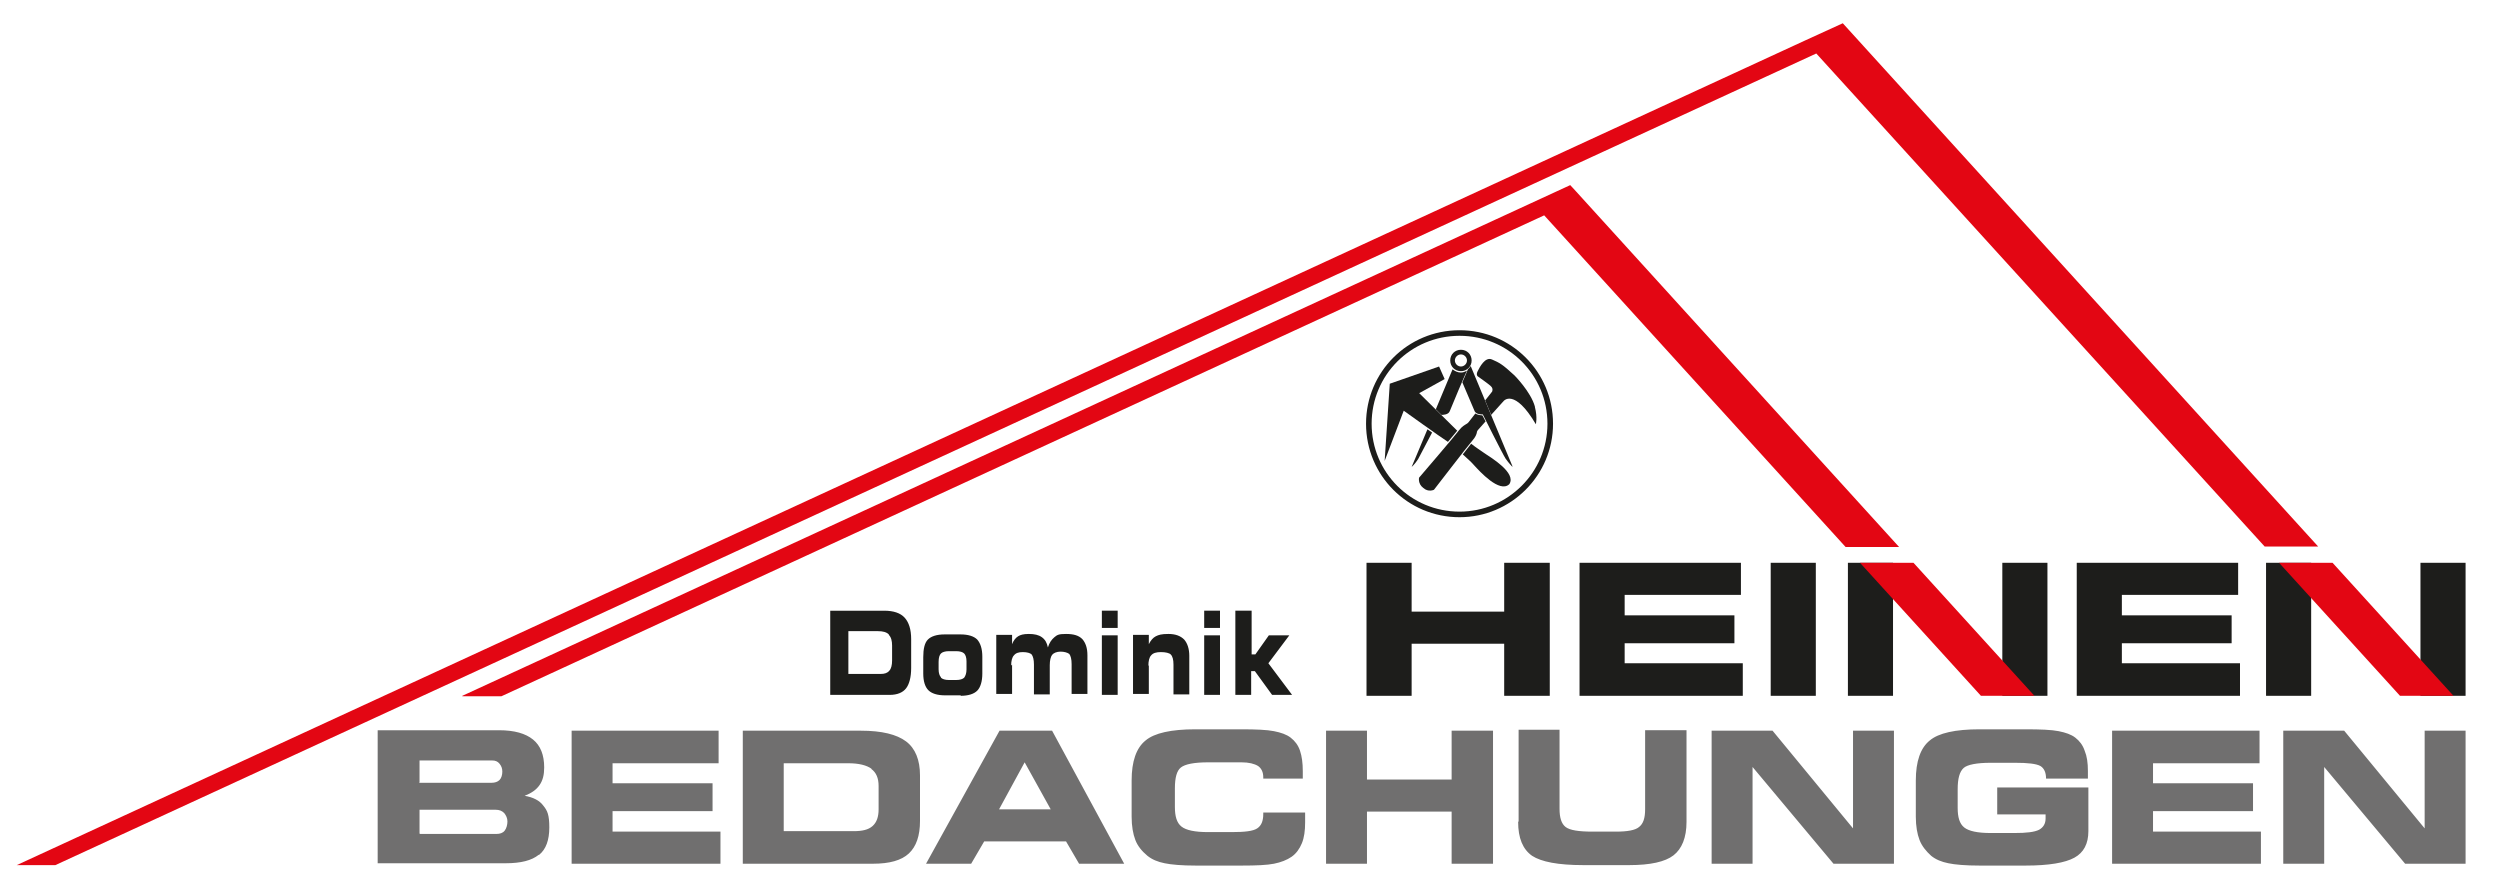
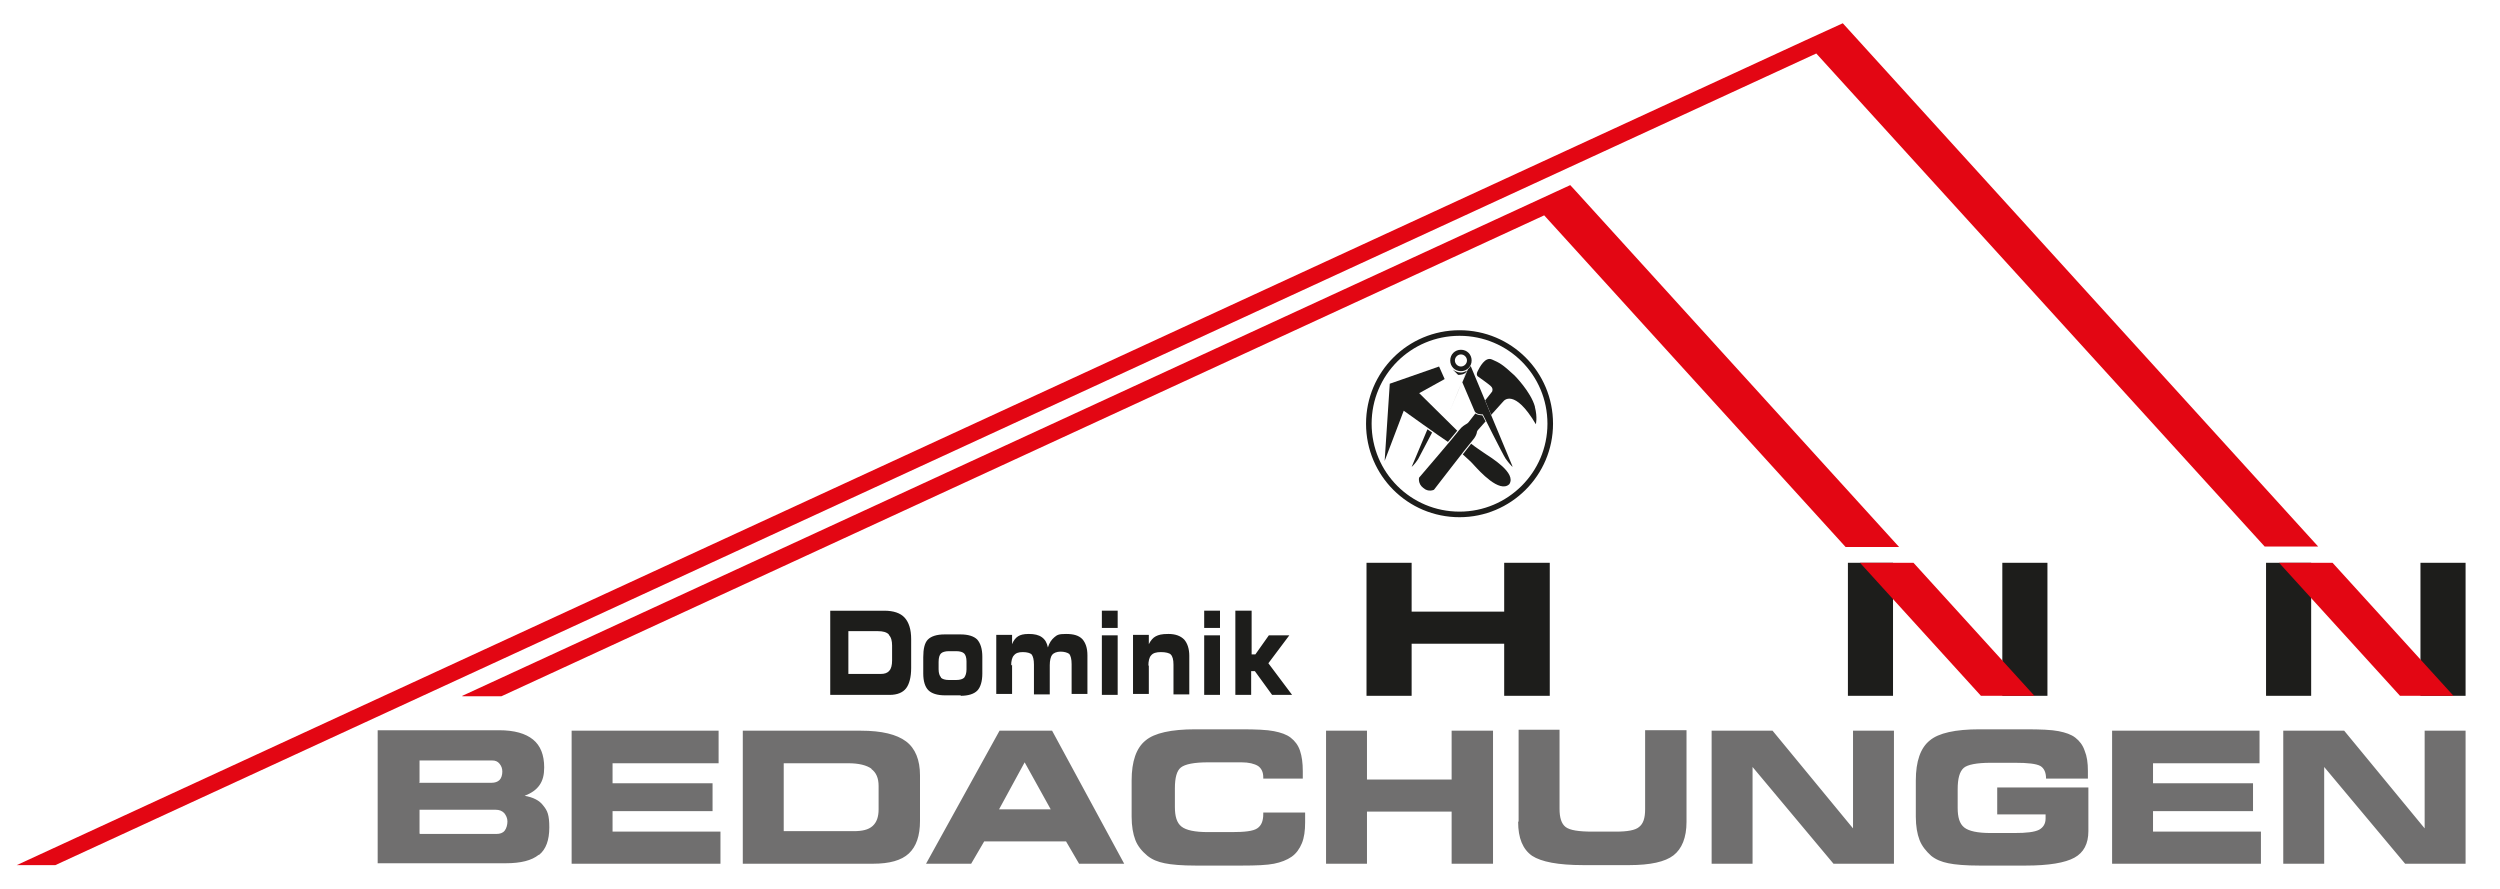
<svg xmlns="http://www.w3.org/2000/svg" id="Ebene_1" version="1.1" viewBox="0 0 537.5 191.2">
  <defs>
    <style>
      .st0 {
        fill: #706f6f;
      }

      .st1 {
        fill: #1d1d1b;
      }

      .st2, .st3 {
        fill: none;
      }

      .st4 {
        fill: #e30613;
      }

      .st5 {
        clip-path: url(#clippath-1);
      }

      .st3 {
        stroke: #1d1d1b;
        stroke-width: 1.2px;
      }

      .st6 {
        clip-path: url(#clippath);
      }
    </style>
    <clipPath id="clippath">
      <rect class="st2" x="-48.8" y="5" width="578.9" height="221.1" />
    </clipPath>
    <clipPath id="clippath-1">
      <rect class="st2" x="-48.8" y="5" width="578.9" height="221.1" />
    </clipPath>
  </defs>
  <rect class="st1" x="487.2" y="121" width="9.7" height="28.6" />
  <rect class="st1" x="520.4" y="121" width="9.7" height="28.6" />
  <polygon class="st1" points="303.5 138.4 323.4 138.4 323.4 149.6 333.2 149.6 333.2 121 323.4 121 323.4 131.5 303.5 131.5 303.5 121 293.8 121 293.8 149.6 303.5 149.6 303.5 138.4" />
-   <polygon class="st1" points="374.3 121 339.6 121 339.6 149.6 374.7 149.6 374.7 142.6 349.3 142.6 349.3 138.3 372.9 138.3 372.9 132.3 349.3 132.3 349.3 127.9 374.3 127.9 374.3 121" />
  <rect class="st1" x="397.3" y="121" width="9.7" height="28.6" />
  <rect class="st1" x="430.5" y="121" width="9.7" height="28.6" />
-   <polygon class="st1" points="481.2 121 446.5 121 446.5 149.6 481.6 149.6 481.6 142.6 456.2 142.6 456.2 138.3 479.8 138.3 479.8 132.3 456.2 132.3 456.2 127.9 481.2 127.9 481.2 121" />
  <g class="st6">
    <path class="st1" d="M269,131.3h-3.4v18.1h3.4v-5.1h.8l3.7,5.1h4.3l-5.1-6.8,4.5-6h-4.4l-2.9,4.1h-.8v-9.4ZM262.3,136.6h-3.4v12.8h3.4v-12.8ZM262.3,131.3h-3.4v3.7h3.4v-3.7ZM246.9,143.2c0-1.1.2-1.9.6-2.3.4-.5,1.1-.7,2.1-.7s1.8.2,2.1.5c.4.4.6,1.1.6,2.2v6.4h3.4v-8.3c0-1.5-.4-2.7-1.1-3.5-.8-.8-1.9-1.2-3.4-1.2s-2.1.2-2.7.5c-.6.3-1.1.9-1.5,1.7v-2h-3.4v12.7h3.4v-6.2ZM240.3,136.6h-3.4v12.8h3.4v-12.8ZM240.3,131.3h-3.4v3.7h3.4v-3.7ZM217.4,143.1c0-1,.2-1.8.6-2.2.4-.5,1-.7,1.9-.7s1.6.2,1.9.5c.3.4.5,1.1.5,2.2v6.4h3.4v-6.3c0-1,.2-1.8.5-2.2s1-.7,1.8-.7,1.5.2,1.9.5c.3.4.5,1.1.5,2.2v6.4h3.4v-8.3c0-1.6-.4-2.7-1.1-3.5-.8-.8-1.9-1.1-3.5-1.1s-1.9.2-2.5.7c-.6.5-1.1,1.2-1.4,2.2-.2-1-.6-1.7-1.3-2.2-.7-.5-1.6-.7-2.8-.7s-1.8.2-2.3.5c-.5.3-1,.9-1.3,1.7v-2h-3.4v12.7h3.4v-6.3ZM206.5,149.6c1.7,0,2.9-.4,3.6-1.1s1.1-2,1.1-3.7v-3.6c0-1.7-.4-2.9-1.1-3.7-.7-.7-1.9-1.1-3.6-1.1h-3.4c-1.7,0-2.9.4-3.6,1.1-.7.7-1,2-1,3.8v3.5c0,1.7.4,2.9,1.1,3.6s1.9,1.1,3.6,1.1h3.4ZM202.3,145.6c-.3-.3-.5-.9-.5-1.7v-1.6c0-.9.2-1.5.5-1.8.3-.3.9-.5,1.7-.5h1.6c.8,0,1.4.2,1.7.5.3.3.5.9.5,1.7v1.7c0,.8-.2,1.4-.5,1.8-.3.3-.9.5-1.7.5h-1.6c-.8,0-1.4-.2-1.7-.5M178.5,131.3v18.1h12.8c1.6,0,2.8-.5,3.5-1.4.7-.9,1.1-2.4,1.1-4.4v-6.2c0-2.1-.5-3.6-1.4-4.6-.9-1-2.4-1.5-4.4-1.5h-11.6ZM191.1,136.5c.5.5.7,1.3.7,2.3v3.2c0,1-.2,1.8-.6,2.2-.4.5-1,.7-1.9.7h-6.9v-9.2h6.4c1,0,1.8.2,2.3.7" />
    <path class="st0" d="M530.1,157.1h-8.8v21l-17.3-21h-13.1v28.6h8.8v-20.8l17.4,20.8h13v-28.6ZM485.8,157.1h-31.7v28.6h32v-6.9h-23.2v-4.4h21.5v-6h-21.5v-4.3h22.9v-7ZM448.9,167.4c0-.2,0-.4,0-.6,0-.2,0-.6,0-1,0-1.8-.2-3.2-.7-4.4-.4-1.2-1.1-2.1-2-2.8-.9-.7-2.1-1.1-3.6-1.4-1.5-.3-3.9-.4-7.1-.4h-9.9c-5.2,0-8.8.8-10.7,2.4-2,1.6-3,4.5-3,8.6v7.8c0,2,.3,3.7.8,5,.5,1.3,1.4,2.4,2.5,3.4,1,.8,2.2,1.3,3.7,1.6,1.4.3,3.7.5,6.7.5h9.9c5,0,8.5-.6,10.5-1.7,2-1.1,3-3,3-5.7v-9.4h-19.6v5.8h10.4c0,.5,0,.7,0,.9,0,1.1-.5,1.9-1.4,2.4-1,.5-2.7.7-5.3.7h-5.1c-2.8,0-4.7-.4-5.7-1.2-1-.8-1.4-2.2-1.4-4.2v-4c0-2.3.4-3.8,1.3-4.6.8-.7,2.8-1.1,5.8-1.1h5.2c2.8,0,4.6.2,5.5.7.8.5,1.2,1.4,1.2,2.7h0c0,0,8.9,0,8.9,0ZM407.2,157.1h-8.8v21l-17.3-21h-13.1v28.6h8.8v-20.8l17.4,20.8h13v-28.6ZM326.4,176.7c0,3.5,1,5.9,3,7.3,2,1.3,5.6,2,11,2h9.9c4.5,0,7.7-.7,9.5-2.1,1.8-1.4,2.8-3.8,2.8-7.2v-19.7h-8.9v17c0,1.9-.4,3.1-1.3,3.8-.8.7-2.5,1-5,1h-5c-3,0-4.9-.3-5.8-1-.9-.7-1.3-2-1.3-3.9v-17h-8.8v19.7ZM293.9,174.5h18.2v11.2h8.9v-28.6h-8.9v10.5h-18.2v-10.5h-8.8v28.6h8.8v-11.2ZM280.1,167.4c0-.2,0-.4,0-.6,0-.2,0-.5,0-1,0-1.8-.2-3.2-.6-4.4-.4-1.2-1.1-2.1-2-2.8-.9-.7-2.1-1.1-3.6-1.4-1.5-.3-3.9-.4-7-.4h-9.9c-5.2,0-8.8.8-10.7,2.4-2,1.6-3,4.5-3,8.6v7.8c0,2,.3,3.7.8,5,.5,1.3,1.4,2.4,2.6,3.4,1,.8,2.2,1.3,3.7,1.6,1.4.3,3.7.5,6.7.5h9.9c3.1,0,5.4-.1,6.9-.4s2.8-.8,3.8-1.5c1-.7,1.7-1.7,2.2-2.9.5-1.2.7-2.7.7-4.5s0-1,0-1.9c0-.1,0-.2,0-.2h-9v.3c0,1.5-.4,2.5-1.3,3.1-.9.6-2.7.8-5.5.8h-5.1c-2.8,0-4.7-.4-5.7-1.2-1-.8-1.4-2.2-1.4-4.2v-4c0-2.3.4-3.8,1.3-4.5.9-.7,2.8-1.1,5.9-1.1h7.1c1.6,0,2.8.3,3.6.8.7.5,1.1,1.3,1.1,2.4v.3h8.9ZM211.5,180.9h17.7l2.8,4.8h9.7l-15.5-28.6h-11.3l-15.8,28.6h9.7l2.8-4.8ZM220.3,163.9l5.6,10.1h-11.1l5.5-10.1ZM159.7,157.1v28.6h28c3.5,0,6.1-.7,7.7-2.2,1.6-1.5,2.4-3.8,2.4-7v-9.8c0-3.3-1-5.8-3-7.3-2-1.5-5.2-2.3-9.7-2.3h-25.4ZM187.3,165.3c1.1.8,1.6,2,1.6,3.7v5c0,1.6-.4,2.8-1.3,3.6-.9.8-2.2,1.1-4.1,1.1h-15v-14.6h13.9c2.2,0,3.9.4,5,1.2M154.6,157.1h-31.7v28.6h32v-6.9h-23.2v-4.4h21.5v-6h-21.5v-4.3h22.8v-7ZM115.9,183.8c1.5-1.2,2.2-3.2,2.2-5.9s-.4-3.6-1.3-4.7c-.8-1.1-2.2-1.8-4-2.1,1.5-.6,2.5-1.3,3.2-2.3.7-1,1-2.2,1-3.8,0-2.7-.8-4.7-2.4-6-1.6-1.3-4-2-7.3-2h-26.1v28.6h27.5c3.3,0,5.6-.6,7.1-1.8M90.2,168.2v-4.7h15.6c.7,0,1.2.2,1.6.7s.6,1,.6,1.7-.2,1.4-.6,1.8c-.4.4-1,.6-1.7.6h-15.6ZM90.2,179.2v-5.1h16.4c.7,0,1.3.2,1.8.7.4.5.7,1.1.7,1.8s-.2,1.5-.6,2c-.4.5-1,.7-1.8.7h-16.4Z" />
  </g>
  <path class="st4" d="M527.5,149.6l-26-28.6h-11.5l26,28.6h11.5ZM11.9,186L390.5,11.5l96.4,106h11.5L396.2,5l-8.1,3.7L3.6,186h8.4Z" />
-   <rect class="st1" x="380.7" y="121" width="9.7" height="28.6" />
  <path class="st4" d="M99.4,149.6l238.2-109.8,1.2,1.3,69.5,76.5h-11.5l-64.8-71.3-224.2,103.4h-8.4ZM399.9,121h11.5l26,28.6h-11.5l-26-28.6Z" />
  <g class="st5">
-     <path class="st1" d="M306.9,92.3l-3.4,8.1s.7-.6,1.4-1.7c.3-.5,1.7-3.3,3-5.7-.3-.2-.7-.5-1-.7M311.7,88.4c.3-.8,3.5-8.4,3.7-8.7-.4.2-.8.4-1.3.4-.7,0-1.3-.3-1.8-.7l-3.6,8.6c.4.4.8.8,1.2,1.2.3,0,1.5,0,1.8-.8" />
+     <path class="st1" d="M306.9,92.3l-3.4,8.1s.7-.6,1.4-1.7c.3-.5,1.7-3.3,3-5.7-.3-.2-.7-.5-1-.7M311.7,88.4c.3-.8,3.5-8.4,3.7-8.7-.4.2-.8.4-1.3.4-.7,0-1.3-.3-1.8-.7c.4.4.8.8,1.2,1.2.3,0,1.5,0,1.8-.8" />
    <path class="st1" d="M314.5,97.7c1,.9,1.9,1.7,2.4,2.3,1.2,1.3,5.5,6.1,7.6,4.1,1.6-2.4-3.9-5.7-5.4-6.7-.7-.5-1.8-1.2-2.8-2-.3.4-1,1.3-1.8,2.3M298.7,82.6h0s0,0,0,0ZM305,84.6l5.6-3.1-1.2-2.7-10.6,3.7-1.1,16.6,4.1-10.8s7.8,5.6,9.5,6.7c.9-1.1,1.7-2,2-2.4-1.5-1.5-8.2-8.1-8.2-8.1" />
    <path class="st1" d="M313.7,92.5c-.7,1-8.6,10.2-8.6,10.2,0,0-.3,1.3.9,2.2,1.1,1,2.3.4,2.3.4,0,0,7.4-9.6,8.2-10.5.8-.9.9-1.4,1-1.7,0-.4.3-.7.3-.7l1.6-1.8c-.4-.8-.7-1.3-.7-1.3,0,0-.9,0-1.5-.4l-1.4,1.8s-.2.3-.6.5c-.3.2-.8.4-1.5,1.3M330,87.4c-.9-3.2-4.4-6.7-4.4-6.7-2.6-2.4-3.2-2.7-4.8-3.4-1.5-.7-2.7,1.7-3.1,2.5-.4.8,0,1.1,0,1.1,0,0,2.7,1.9,2.9,2.2.5.5.2,1.1.2,1.1l-1.5,1.9,1.3,3.1,2.7-3s2.3-2.8,6.9,5c0,.1.4-1.4-.2-3.7" />
    <path class="st1" d="M325.2,100.3l-9-21.6c-.2.3-.4.5-.6.7-.3.7-.7,1.7-1.2,2.8,1,2.4,2.4,5.6,2.6,6.1.3.9,1.8.8,1.8.8,0,0,4.3,8.6,4.9,9.5.7,1,1.4,1.7,1.4,1.7" />
    <path class="st1" d="M315.4,77.5c0,.7-.6,1.3-1.3,1.3s-1.3-.6-1.3-1.3.6-1.3,1.3-1.3,1.3.6,1.3,1.3M316.4,77.5c0-1.3-1-2.3-2.3-2.3s-2.3,1-2.3,2.3,1,2.3,2.3,2.3,2.3-1,2.3-2.3" />
    <path class="st3" d="M313.8,110.6c10.7,0,19.5-8.7,19.5-19.5s-8.7-19.5-19.5-19.5-19.5,8.7-19.5,19.5,8.7,19.5,19.5,19.5Z" />
  </g>
</svg>